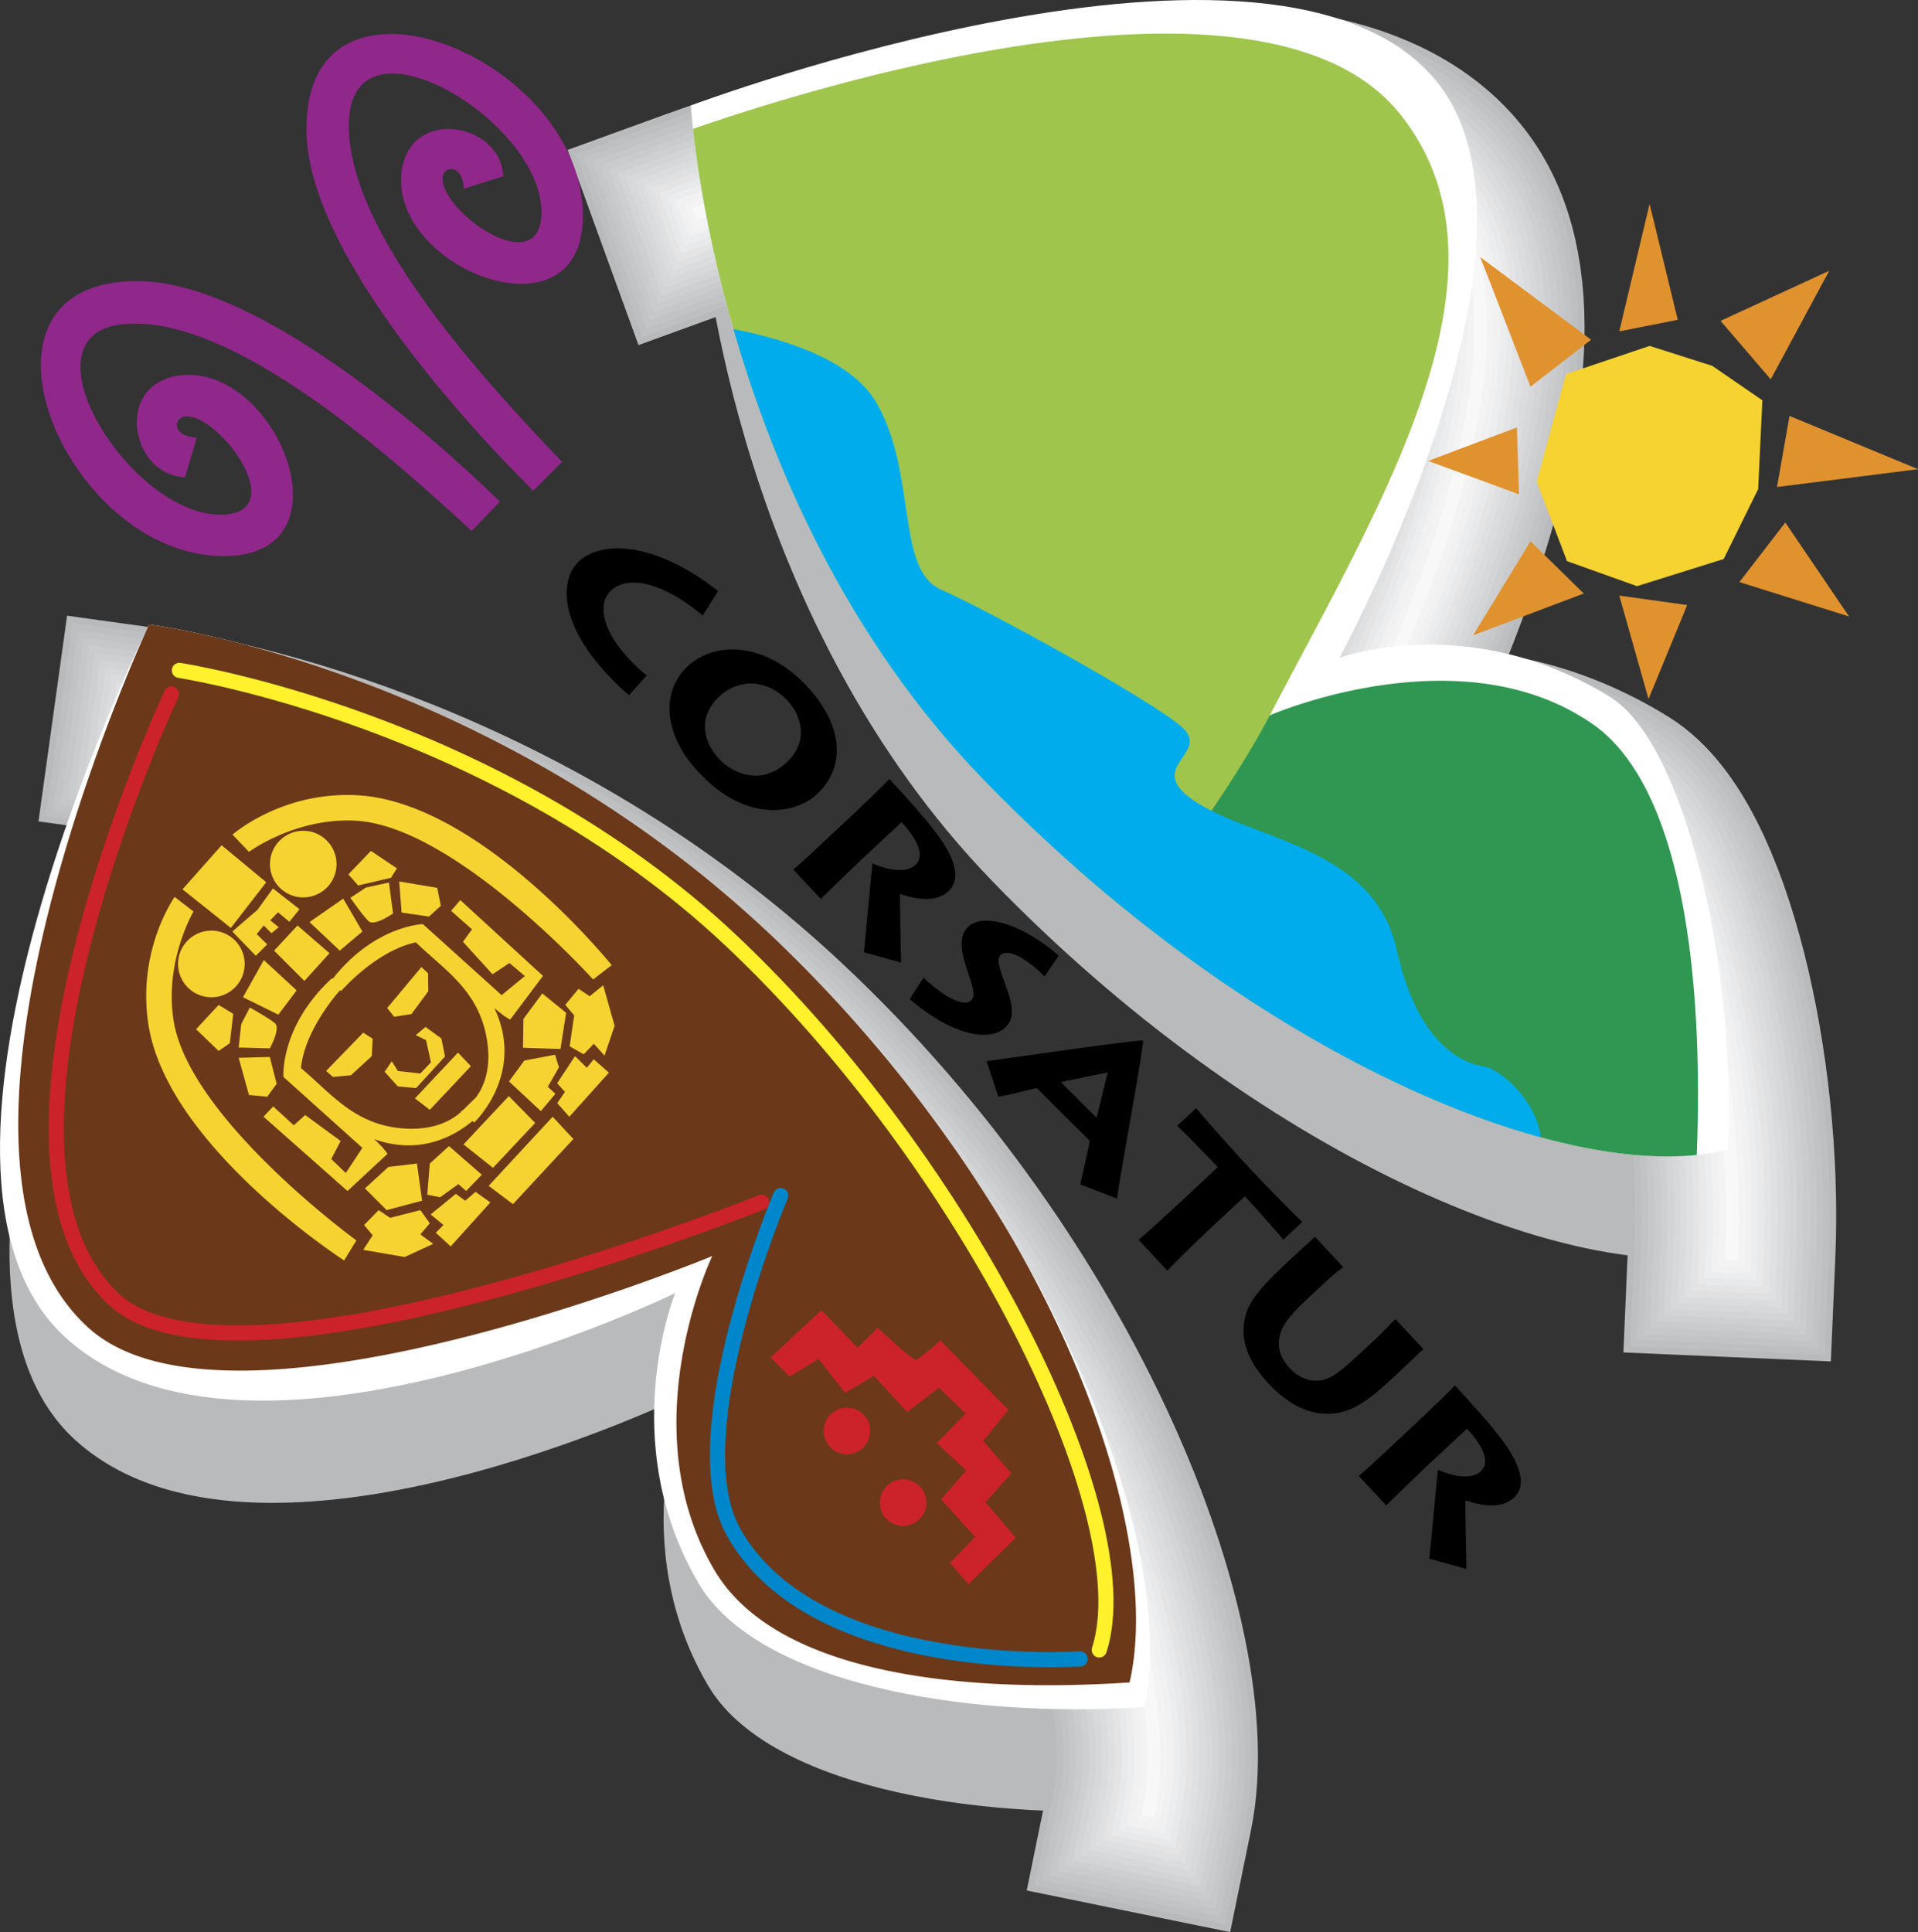
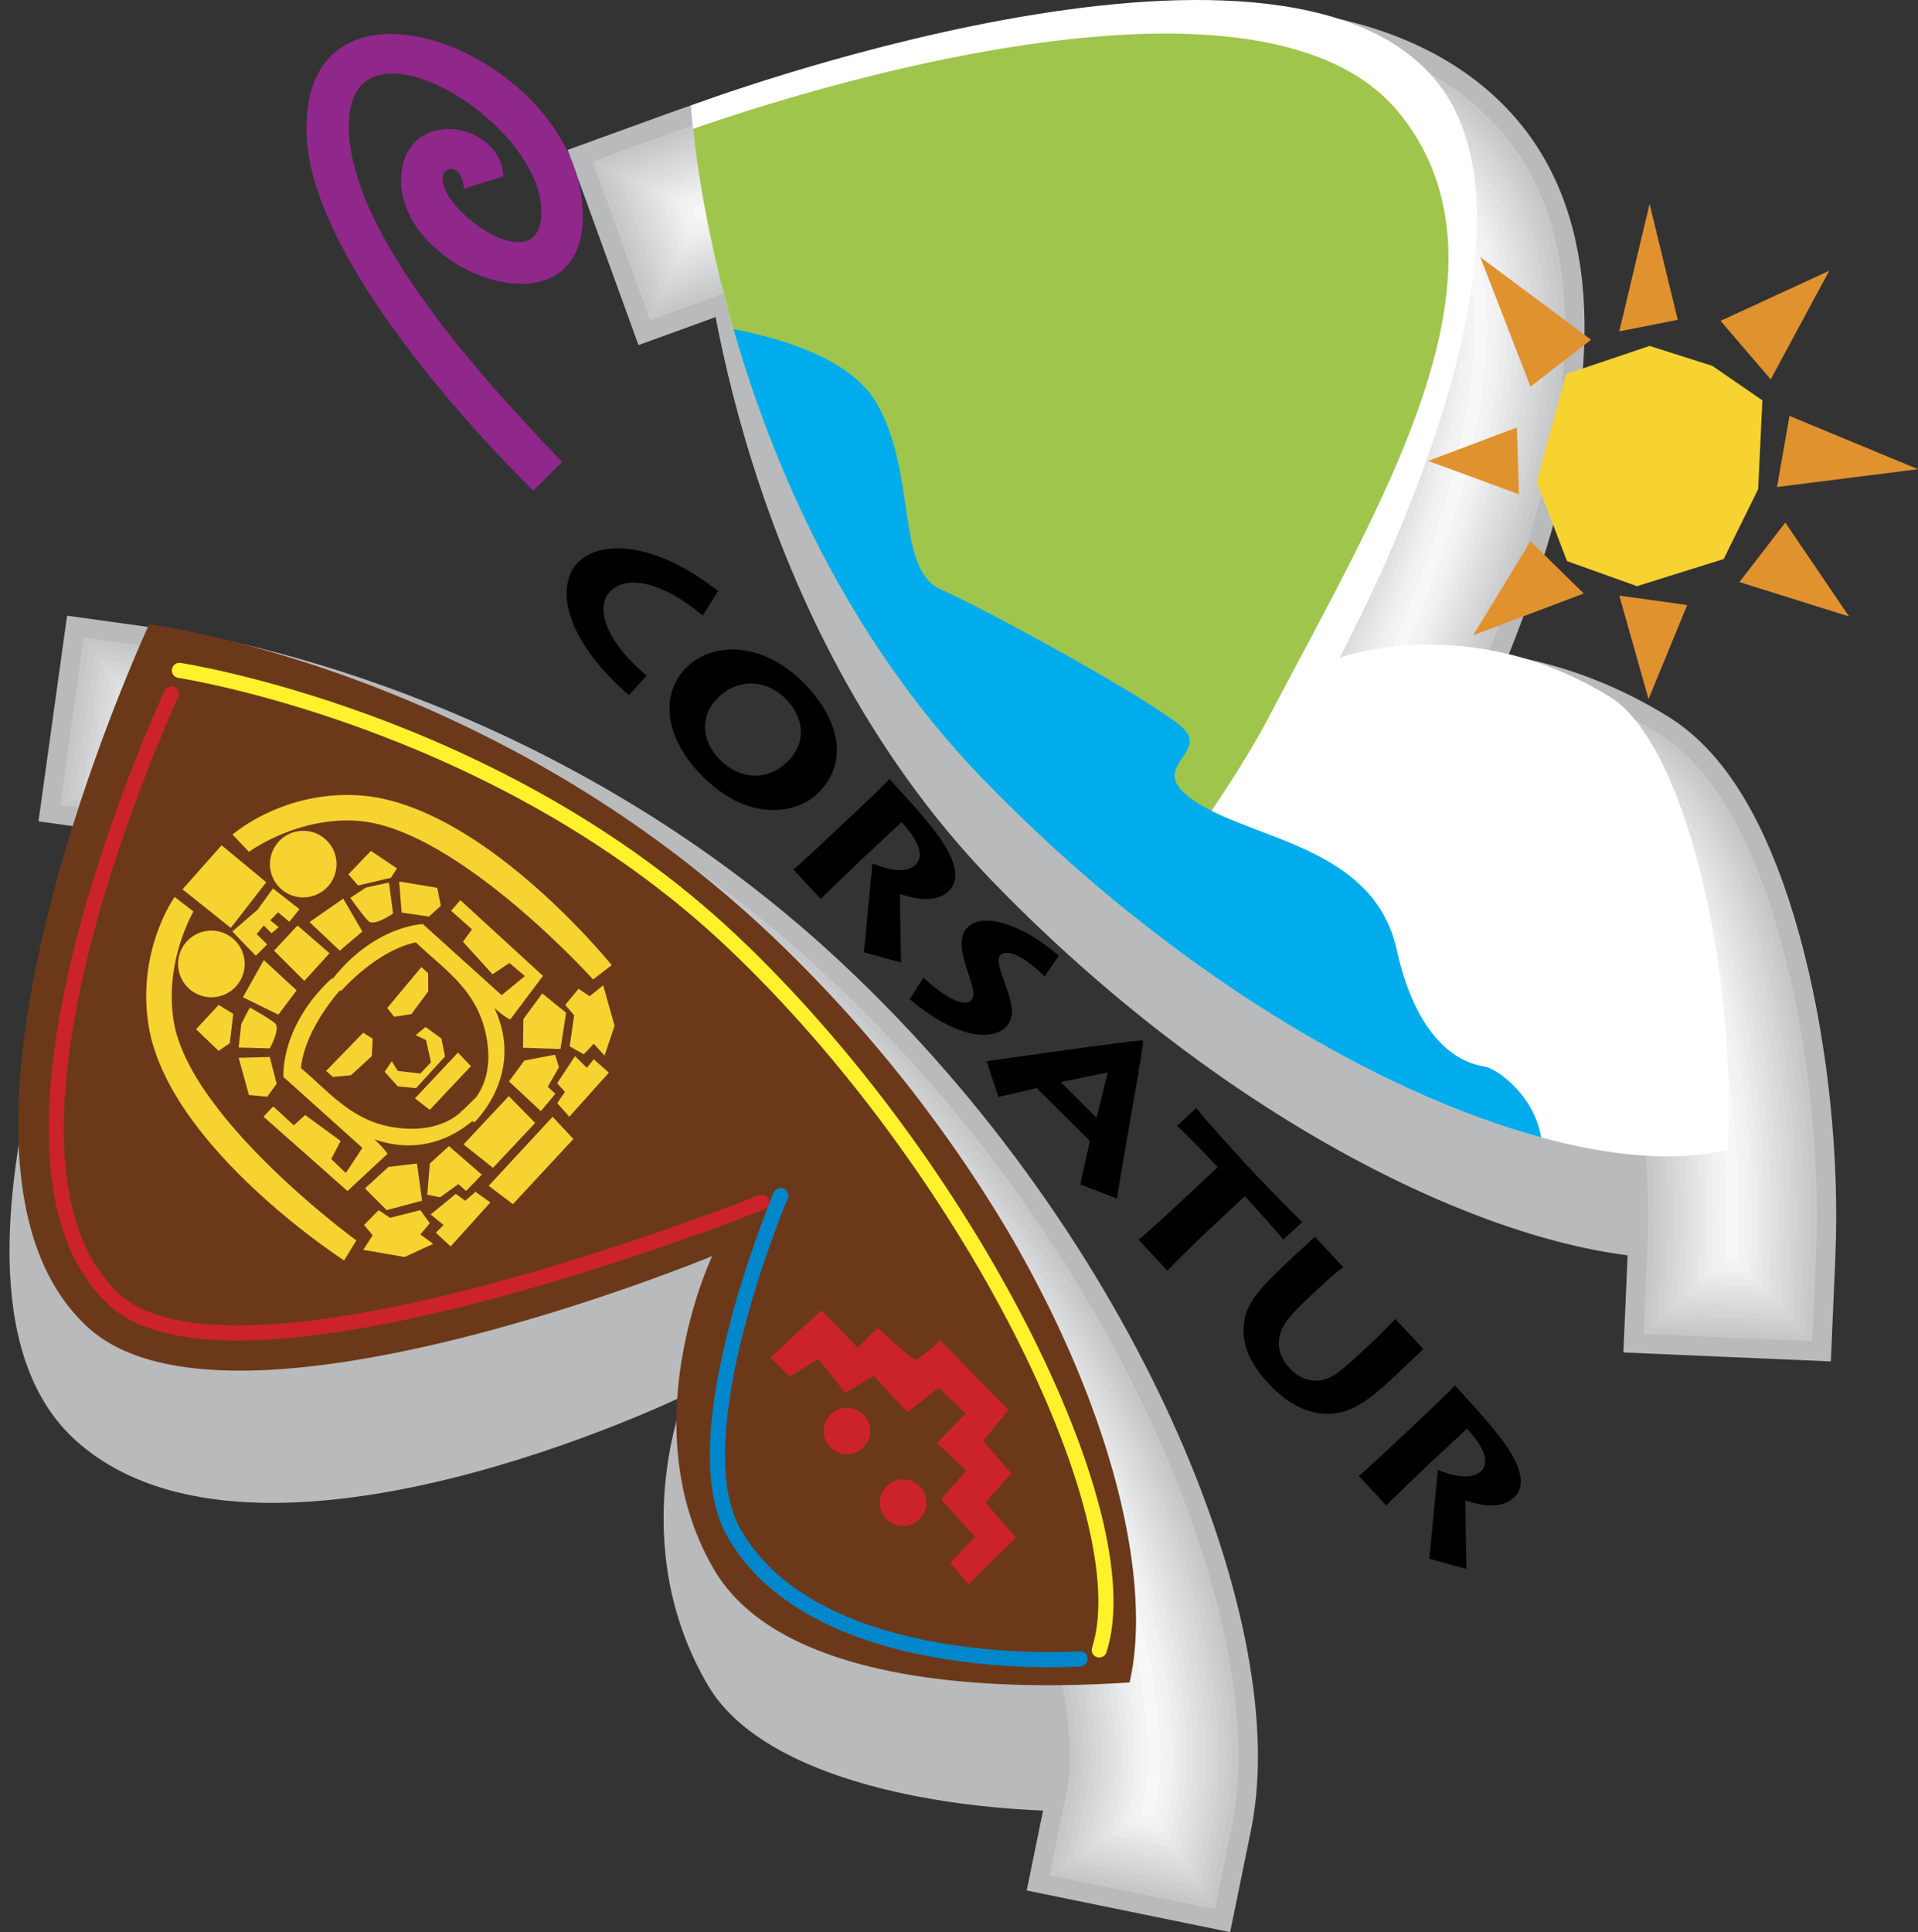
<svg xmlns="http://www.w3.org/2000/svg" width="2482" height="2500" viewBox="0 0 120.553 121.427">
  <rect x="0" y="0" width="120.553" height="121.427" fill="#333333" stroke="none" />
  <path d="M9.781 46.056c1.633.227 21.61 3.286 38.621 19.188 17.569 16.426 25.885 38.449 23.832 48.483-11.449.703-24.078-1.613-27.715-7.773-5.295-8.967-1.482-18.259-1.482-18.259S16.243 100.74 4.819 90.582c-11.165-9.929 3.135-40.724 4.962-44.526zm99.056 32.705c-9.975 2.18-29.748-6.113-46.458-23.374-15.882-16.406-18.125-39.331-18.34-42.061C47.755 11.977 81.181.264 90.58 11.994c8.098 10.105-6.153 36.146-6.153 36.146s8.167-3.026 17.012 2.459c4.644 2.882 7.892 16.687 7.398 28.162z" fill-rule="evenodd" clip-rule="evenodd" fill="#b9babc" />
  <path d="M9.781 46.056c1.633.227 21.61 3.286 38.621 19.188 17.569 16.426 25.885 38.449 23.832 48.483m-28.195-100.4C47.755 11.978 81.181.265 90.58 11.995c8.098 10.105-6.153 36.146-6.153 36.146s8.167-3.026 17.012 2.459c4.645 2.881 7.893 16.686 7.398 28.16" fill="none" stroke="#b9babc" stroke-width="13.051" stroke-linecap="square" stroke-miterlimit="1" />
-   <path d="M9.781 46.056c1.633.227 21.61 3.286 38.621 19.188 17.569 16.426 25.885 38.449 23.832 48.483m-28.195-100.4C47.755 11.978 81.181.265 90.58 11.995c8.098 10.105-6.153 36.146-6.153 36.146s8.167-3.026 17.012 2.459c4.645 2.881 7.893 16.686 7.398 28.16" fill="none" stroke="#bdbfc1" stroke-width="12.235" stroke-linecap="square" stroke-miterlimit="1" />
-   <path d="M9.781 46.056c1.633.227 21.61 3.286 38.621 19.188 17.569 16.426 25.885 38.449 23.832 48.483m-28.195-100.4C47.755 11.978 81.181.265 90.58 11.995c8.098 10.105-6.153 36.146-6.153 36.146s8.167-3.026 17.012 2.459c4.645 2.881 7.893 16.686 7.398 28.16" fill="none" stroke="#c1c3c5" stroke-width="11.419" stroke-linecap="square" stroke-miterlimit="1" />
  <path d="M9.781 46.056c1.633.227 21.61 3.286 38.621 19.188 17.569 16.426 25.885 38.449 23.832 48.483m-28.195-100.4C47.755 11.978 81.181.265 90.58 11.995c8.098 10.105-6.153 36.146-6.153 36.146s8.167-3.026 17.012 2.459c4.645 2.881 7.893 16.686 7.398 28.16" fill="none" stroke="#c6c7c9" stroke-width="10.604" stroke-linecap="square" stroke-miterlimit="1" />
  <path d="M9.781 46.056c1.633.227 21.61 3.286 38.621 19.188 17.569 16.426 25.885 38.449 23.832 48.483m-28.195-100.4C47.755 11.978 81.181.265 90.58 11.995c8.098 10.105-6.153 36.146-6.153 36.146s8.167-3.026 17.012 2.459c4.645 2.881 7.893 16.686 7.398 28.16" fill="none" stroke="#cacbcd" stroke-width="9.788" stroke-linecap="square" stroke-miterlimit="1" />
  <path d="M9.781 46.056c1.633.227 21.61 3.286 38.621 19.188 17.569 16.426 25.885 38.449 23.832 48.483m-28.195-100.4C47.755 11.978 81.181.265 90.58 11.995c8.098 10.105-6.153 36.146-6.153 36.146s8.167-3.026 17.012 2.459c4.645 2.881 7.893 16.686 7.398 28.16" fill="none" stroke="#cecfd1" stroke-width="8.973" stroke-linecap="square" stroke-miterlimit="1" />
  <path d="M9.781 46.056c1.633.227 21.61 3.286 38.621 19.188 17.569 16.426 25.885 38.449 23.832 48.483m-28.195-100.4C47.755 11.978 81.181.265 90.58 11.995c8.098 10.105-6.153 36.146-6.153 36.146s8.167-3.026 17.012 2.459c4.645 2.881 7.893 16.686 7.398 28.16" fill="none" stroke="#d3d4d5" stroke-width="8.157" stroke-linecap="square" stroke-miterlimit="1" />
  <path d="M9.781 46.056c1.633.227 21.61 3.286 38.621 19.188 17.569 16.426 25.885 38.449 23.832 48.483m-28.195-100.4C47.755 11.978 81.181.265 90.58 11.995c8.098 10.105-6.153 36.146-6.153 36.146s8.167-3.026 17.012 2.459c4.645 2.881 7.893 16.686 7.398 28.16" fill="none" stroke="#d7d8d9" stroke-width="7.341" stroke-linecap="square" stroke-miterlimit="1" />
  <path d="M9.781 46.056c1.633.227 21.61 3.286 38.621 19.188 17.569 16.426 25.885 38.449 23.832 48.483m-28.195-100.4C47.755 11.978 81.181.265 90.58 11.995c8.098 10.105-6.153 36.146-6.153 36.146s8.167-3.026 17.012 2.459c4.645 2.881 7.893 16.686 7.398 28.16" fill="none" stroke="#dbdcdd" stroke-width="6.525" stroke-linecap="square" stroke-miterlimit="1" />
  <path d="M9.781 46.056c1.633.227 21.61 3.286 38.621 19.188 17.569 16.426 25.885 38.449 23.832 48.483m-28.195-100.4C47.755 11.978 81.181.265 90.58 11.995c8.098 10.105-6.153 36.146-6.153 36.146s8.167-3.026 17.012 2.459c4.645 2.881 7.893 16.686 7.398 28.16" fill="none" stroke="#dfe0e1" stroke-width="5.71" stroke-linecap="square" stroke-miterlimit="1" />
  <path d="M9.781 46.056c1.633.227 21.61 3.286 38.621 19.188 17.569 16.426 25.885 38.449 23.832 48.483m-28.195-100.4C47.755 11.978 81.181.265 90.58 11.995c8.098 10.105-6.153 36.146-6.153 36.146s8.167-3.026 17.012 2.459c4.645 2.881 7.893 16.686 7.398 28.16" fill="none" stroke="#e4e4e5" stroke-width="4.894" stroke-linecap="square" stroke-miterlimit="1" />
  <path d="M9.781 46.056c1.633.227 21.61 3.286 38.621 19.188 17.569 16.426 25.885 38.449 23.832 48.483m-28.195-100.4C47.755 11.978 81.181.265 90.58 11.995c8.098 10.105-6.153 36.146-6.153 36.146s8.167-3.026 17.012 2.459c4.645 2.881 7.893 16.686 7.398 28.16" fill="none" stroke="#e8e9ea" stroke-width="4.079" stroke-linecap="square" stroke-miterlimit="1" />
  <path d="M9.781 46.056c1.633.227 21.61 3.286 38.621 19.188 17.569 16.426 25.885 38.449 23.832 48.483m-28.195-100.4C47.755 11.978 81.181.265 90.58 11.995c8.098 10.105-6.153 36.146-6.153 36.146s8.167-3.026 17.012 2.459c4.645 2.881 7.893 16.686 7.398 28.16" fill="none" stroke="#ecedee" stroke-width="3.263" stroke-linecap="square" stroke-miterlimit="1" />
  <path d="M9.781 46.056c1.633.227 21.61 3.286 38.621 19.188 17.569 16.426 25.885 38.449 23.832 48.483m-28.195-100.4C47.755 11.978 81.181.265 90.58 11.995c8.098 10.105-6.153 36.146-6.153 36.146s8.167-3.026 17.012 2.459c4.645 2.881 7.893 16.686 7.398 28.16" fill="none" stroke="#f1f1f2" stroke-width="2.447" stroke-linecap="square" stroke-miterlimit="1" />
  <path d="M9.781 46.056c1.633.227 21.61 3.286 38.621 19.188 17.569 16.426 25.885 38.449 23.832 48.483m-28.195-100.4C47.755 11.978 81.181.265 90.58 11.995c8.098 10.105-6.153 36.146-6.153 36.146s8.167-3.026 17.012 2.459c4.645 2.881 7.893 16.686 7.398 28.16" fill="none" stroke="#f3f3f4" stroke-width="1.631" stroke-linecap="square" stroke-miterlimit="1" />
  <path d="M9.781 46.056c1.633.227 21.61 3.286 38.621 19.188 17.569 16.426 25.885 38.449 23.832 48.483m-28.195-100.4C47.755 11.978 81.181.265 90.58 11.995c8.098 10.105-6.153 36.146-6.153 36.146s8.167-3.026 17.012 2.459c4.645 2.881 7.893 16.686 7.398 28.16" fill="none" stroke="#f8f8f8" stroke-width=".816" stroke-linecap="square" stroke-miterlimit="1" />
  <path d="M31.636 11.078l-2.476.783c-.121-1.602-1.216-1.395-1.327-.801-.373 2.017 5.899 6.581 6.188 2.559.412-5.749-11.61-13.112-12.078-6.187-.467 6.908 8.755 16.742 13.386 21.596l-1.815 1.814c-4.975-4.953-14.021-15.15-14.249-22.43-.37-11.892 17.252-4.996 17.373 5.058.098 8.042-11.724 3.619-11.423-2.351.227-4.475 6.262-3.521 6.421-.041z" fill-rule="evenodd" clip-rule="evenodd" fill="#90278a" />
  <path fill-rule="evenodd" clip-rule="evenodd" fill="#e0922f" d="M96.198 24.303l3.808-2.952-6.963-5.191 3.155 8.143zM101.778 20.824l3.676-.724-1.772-7.287-1.904 8.011zM108.142 20.166l6.832-3.149-3.677 6.824-3.155-3.675zM112.477 26.14l-.785 4.467 8.861-1.12-8.076-3.347zM109.327 36.582l2.886-3.742 4.005 5.903-6.891-2.161zM101.778 37.432l4.269.593-2.431 5.909-1.838-6.502zM92.589 39.929l6.957-2.629-3.348-3.281-3.609 5.91z" />
  <path fill-rule="evenodd" clip-rule="evenodd" fill="#f6d330" d="M98.432 23.512l5.25-1.772 3.94 1.252 3.149 2.167-.264 5.58-2.168 4.393-5.447 1.707-4.401-1.575-1.904-4.987 1.845-6.765z" />
  <path d="M40.647 42.453c-.323-.26-.718-.615-1.119-1.045-1.772-1.901-1.942-3.529-1.117-4.299 1.065-.993 3.292-.5 5.758 1.577l.968-1.545c-4.086-3.177-7.351-3.165-8.769-1.843-1.005.938-1.507 3.534 1.837 7.121.521.559.956.956 1.329 1.271l1.113-1.237zM43.23 41.865c-1.667 1.554-1.584 4.227.662 6.651 3.114 3.341 6.218 2.553 7.447 1.407 1.958-1.827 1.546-4.474-.617-6.793-2.633-2.825-5.816-2.828-7.492-1.265zm1.959 1.927c1.332-1.242 3.113-1.036 4.285.22 1.062 1.139 1.264 2.716-.061 3.932-1.514 1.391-3.282.752-4.224-.258-1.131-1.213-1.211-2.764 0-3.894zM51.594 56.502c.109-.141 2.253-2.201 2.579-2.505l2.491-2.323c1.404 1.522 1.279 2.301.875 2.678-.679.633-2.008.206-2.702-.09-.079.655-.482 5.167-.542 5.585l2.34.649c-.011-.511-.082-3.739-.07-4.312 1.255.416 2.346.483 3.059-.182.773-.721.473-2.007-.814-3.698-.747-.99-1.901-2.263-2.913-3.347-.133.184-1.943 1.912-2.201 2.152l-.705.657c-.18.168-2.883 2.729-3.129 2.879l1.732 1.857zM57.175 62.796c2.918 2.459 5.11 2.623 6.014 1.781.747-.697.311-1.836-.017-2.756-.303-.842-.576-1.53-.284-1.803.498-.465 1.745.32 2.771 1.352l.885-1.308c-2.286-2.003-4.74-2.707-5.684-1.825-.688.641-.402 1.74-.033 2.841.402 1.19.466 1.552.192 1.809-.506.473-1.947-.452-2.97-1.446l-.874 1.355zM62.751 68.933c.581-.101 2.144-.492 2.405-.557l3.333 3.317c-.018.238-.456 2.112-.592 2.741l2.312.895c.141-1.176 1.306-7.401 1.651-9.873l-.069-.075c-1.582.13-8.779 1.18-9.781 1.311l.741 2.241zm3.923-.928c.525-.107 2.417-.507 2.953-.605-.116.41-.554 2.284-.704 2.846l-2.249-2.241zM73.374 79.86c.152-.182 1.64-1.67 2.877-2.824l1.993-1.857c.44.473 2.251 2.499 2.415 2.728l1.194-1.114c-.542-.479-2.76-2.787-2.95-2.992l-.871-.934c-.11-.118-2.449-2.695-2.849-3.227l-1.194 1.113c.337.309 1.802 1.794 2.553 2.6l-1.855 1.73c-1.108 1.033-2.871 2.657-3.125 2.833l1.812 1.944zM87.989 86.181c.679-.634 1.287-1.221 1.476-1.397l-1.762-1.89c-.308.307-.826.871-1.419 1.424l-.318.296c-1.624 1.515-2.278 2.104-3.111 2.158-.622.039-1.248-.201-1.788-.781-.471-.505-.756-1.103-.678-1.777.083-.841.63-1.512 1.937-2.729l.584-.545c.781-.729 1.257-1.132 1.521-1.298l-1.782-1.911c-.197.184-.887.807-1.281 1.175l-.465.433c-2.088 1.947-2.57 2.738-2.717 3.839-.213 1.685.856 3.037 1.557 3.788 1.092 1.171 2.283 1.828 3.52 1.879 1.542.088 2.684-.756 4.333-2.294l.393-.37zM87.135 94.617c.108-.142 2.253-2.201 2.578-2.505l2.492-2.324c1.403 1.522 1.278 2.302.874 2.678-.679.633-2.008.207-2.702-.09-.079.656-.481 5.168-.542 5.586l2.34.648c-.011-.512-.081-3.739-.069-4.312 1.255.415 2.346.482 3.059-.183.773-.721.474-2.008-.813-3.698-.747-.99-1.901-2.263-2.913-3.348-.133.185-1.942 1.913-2.201 2.153l-.704.656c-.181.169-2.884 2.73-3.131 2.88l1.732 1.859z" fill-rule="evenodd" clip-rule="evenodd" />
-   <path d="M11.632 29.991l.74-2.49c-1.603-.093-1.416-1.191-.823-1.312 2.009-.408 6.683 5.783 2.666 6.142-5.74.513-13.312-11.379-6.396-11.967 6.899-.587 16.892 8.461 21.826 13.007l1.782-1.846C26.387 26.637 16.034 17.77 8.752 17.67c-11.898-.164-4.696 17.335 5.359 17.281 8.042-.043 3.414-11.786-2.549-11.38-4.471.304-3.412 6.322.07 6.42z" fill-rule="evenodd" clip-rule="evenodd" fill="#90278a" />
  <path d="M43.424 6.631S80.375-7.263 90.34 5.173c8.104 10.113-6.157 36.173-6.157 36.173s8.172-3.028 17.023 2.46c4.684 2.905 7.949 16.912 7.393 28.446-9.854 2.461-29.904-5.822-46.816-23.292C44.872 31.493 43.424 6.631 43.424 6.631z" fill="#fff" />
-   <path d="M67.329 53.976c8.6-7.334 12.488-9.021 12.488-9.021s11.997-5.238 20.299.562c5.691 3.977 6.964 16.09 6.531 27.071-9.137.935-24.653-5.386-39.055-18.081a21.77 21.77 0 0 1-.263-.531z" fill-rule="evenodd" clip-rule="evenodd" fill="#2f9751" />
  <path d="M43.558 8.1c6.127-2.14 35.76-11.764 44.432-.941 7.879 9.833-1.194 24.428-8.178 37.796-2.404 4.602-6.978 10.734-8.472 12.696a100.907 100.907 0 0 1-9.559-8.689C47.321 34.022 44.168 13.679 43.558 8.1z" fill-rule="evenodd" clip-rule="evenodd" fill="#9fc54d" />
  <path d="M46.1 20.686c3.106.597 7.379 1.888 8.964 4.592 2.607 4.446 1.201 10.516 4.089 11.78 2.887 1.266 13.044 6.836 15.089 8.6 2.044 1.763-2.684 2.542 1.124 4.868s11.014 2.812 12.42 9.162c1.405 6.351 4.51 7.193 5.494 7.334.804.114 3.169 1.834 3.582 4.46-10.273-2.802-23.422-10.479-35.08-22.52-8.644-8.93-13.247-19.791-15.682-28.276z" fill-rule="evenodd" clip-rule="evenodd" fill="#00acec" />
-   <path d="M9.373 39.243s20.998 2.613 38.759 19.218c17.76 16.604 26.073 38.928 23.785 48.823-11.523.758-24.328-1.546-27.995-7.756-5.295-8.969-1.482-18.26-1.482-18.26S15.646 94.314 4.223 84.156c-11.908-10.589 5.15-44.913 5.15-44.913z" fill="#fff" />
  <path d="M9.373 39.243s20.998 2.613 38.759 19.218c.278.259.553.52.825.781l.001.001A87.166 87.166 0 0 1 63.33 77.338c6.635 11.292 9.131 22.071 7.668 28.399-11.522.758-22.424-.844-26.091-7.054-5.296-8.968-.14-19.742-.14-19.742S14.447 91.49 5.566 83.453c-11.816-10.692 3.807-44.21 3.807-44.21z" fill-rule="evenodd" clip-rule="evenodd" fill="#6b3919" />
  <path fill-rule="evenodd" clip-rule="evenodd" fill="#e0922f" d="M95.342 26.865l-5.579 2.101 5.711 2.102-.132-4.203z" />
  <path d="M11.276 42.131s19.881 3.029 34.69 16.995c14.808 13.965 25.873 36.109 23.126 44.568" fill="none" stroke="#fff22d" stroke-width=".951" stroke-linecap="round" stroke-linejoin="round" stroke-miterlimit="3.864" />
  <path d="M49.071 75.136s-6.394 15.057-2.963 21.159c5.149 9.162 21.784 7.961 21.784 7.961" fill="none" stroke="#0086ca" stroke-width=".951" stroke-linecap="round" stroke-linejoin="round" stroke-miterlimit="3.864" />
  <path d="M47.871 75.558S14.74 88.855 7.111 81.615c-9.8-9.303 3.667-38.001 3.667-38.001" fill="none" stroke="#cc2229" stroke-width=".951" stroke-linecap="round" stroke-linejoin="round" stroke-miterlimit="3.864" />
  <path d="M48.429 85.312l3.204-2.972 2.275 2.367 1.253-1.253s2.183 2.043 2.415 1.996c.232-.046 1.532-1.207 1.532-1.207l4.271 4.364-1.578 1.95 1.765 2.043-1.625 1.812 1.903 2.229-2.972 2.927-1.16-1.349 1.577-1.625-2.135-2.369 1.579-1.811-1.858-1.718 1.811-1.857-1.671-1.625-1.997 1.532-2.089-2.275-1.811 1.068-1.671-2.136-1.811 1.113-1.207-1.204z" fill-rule="evenodd" clip-rule="evenodd" fill="#cc2229" />
  <path d="M51.772 89.932a1.462 1.462 0 1 1 2.927 0 1.463 1.463 0 0 1-2.927 0zM55.301 94.437a1.462 1.462 0 1 1 2.925-.001 1.462 1.462 0 0 1-2.925.001z" fill="#cc2229" />
  <path d="M14.443 65.564l-.701.485-1.418-1.365 1.418-1.526.917.557-.216 1.849zm7.13-9.087l1.204 2.065-1.419 1.204-1.904-1.796 2.119-1.473zm-4.508 2.173l-.484-.485-.449.539.664.647-.718.718-1.473-1.526 1.581-1.365.969-1.342 1.672 1.305-.639.79-.713-.594-.489.503.533.432-.454.378zm12.069 13.273l2.847-3.036 1.658 1.687-2.654 2.822-1.851-1.473zm1.581 2.604l4.021-4.341 1.303 1.398-3.797 4.092-1.527-1.149zm5.09-8.769l.283-1.943-.557-.664.833-1.009.699.469.849-.687.719 2.544-.634 1.873-.674-.742-.635.662-.883-.503zm-2.849.895l1.931-.365.245.787-.702 1.229.479.438-.915 1.089-2.002-1.866.964-1.312zm1.127-4.218l1.5 1.215-.356 2.277-2.355-.077.026-1.809 1.185-1.606zm-8.841-5.084l-.151-1.953 2.39.399.227 1.132-.742.674-1.724-.252zm-2.074.543c-.361-.341-1.147-1.469-1.147-1.469l.979-.644 1.447-.315.258 1.942c.001 0-1.176.827-1.537.486zm-4.342-5.666a2.092 2.092 0 1 1 .437 4.161 2.092 2.092 0 0 1-.437-4.161zm-4.896.895l2.805 2.323-2.227 2.871-3.036-2.426 2.458-2.768zm.684-.669s3.106-2.747 7.885-2.472c7.712.442 15.949 10.676 15.949 10.676l-1.169.899s-8.667-9.6-14.882-9.975c-3.792-.23-6.747 1.955-6.747 1.955l-1.036-1.083zm20.41 16.872l.487-.702-.491-.544 1.121-1.707.745.734.432-.533.955.839-2.49 2.772-.759-.859zm-8.602 6.728l.593.826-.593.7.809.593-1.796.826-2.604-.449.592-.915-.539-.647.916-.934.719.484 1.903-.484zm.593-2.928l1.204-1.096 2.065 1.797-.987 1.023-.485-.432-1.149.826-.808-.162.16-1.956zm-4.077 1.562l1.474-1.348 1.795-.215.324 2.335-2.228.593-1.365-1.365zm-6.375-4.507l.61-.646 1.292 1.186.719-.646 2.227 1.634-.593 1.132.916.88 1.042-1.58-4.958-4.455s-.251-3.161 3.053-6.214l.04.044c2.648-3.36 5.67-3.437 5.67-3.437l4.948 4.464 1.462-1.201-.971-.818-1.063.707-1.858-2.043.568-.782-1.314-1.162.579-.675 5.196 4.763-2.059 2.744s-.34-.145-.998-.726c1.973 4.163-1.266 7.195-1.266 7.195l-.112-.091c-1.116.935-3.27 2.164-6.164 1.146.646.594.826.917.826.917l-2.514 2.335-5.278-4.671zm4.812-7.948c-.426.481-2.223 2.632-2.46 4.894 1.957 1.635 3.466 3.7 6.735 3.808 1.672.056 2.715-.501 3.334-1.058-.027-.022.027-.05.118-.111l.822-.806c.491-.674.939-1.771.708-3.435-.449-3.24-2.661-4.524-4.491-6.3-2.526.536-4.699 3.058-4.699 3.058l-.067-.05zm5.712 4.53l-.309-1.394-.647-.312.614-.516.998.726.227 1.132-1.818 1.985-1.149-.108-.826-.916.449-.664.377.61 1.419.161.665-.704zm-1.006 2.268l2.705-2.878.812.854-2.583 2.742-.934-.718zm.406-8.254l.42.39.011 1.137-1.06 1.43-1.084.168-.437-.55 2.15-2.575zm-5.991 6.53l2.335-2.406.592.377-.053 1.096-1.312 1.203-1.131.107-.431-.377zm-3.538-.88l.431 1.688-.593.81-1.149-.108L15 66.48l1.958-.053zm.323-2.119c.377.323-.323 1.58-.323 1.58L15 65.834l.162-1.474.539-1.041s1.203.664 1.58.989zm-.054-4.562l1.473-1.581 2.012 1.742-1.581 1.742-1.904-1.903zm-6.035.834a2.093 2.093 0 1 1 4.186.002 2.093 2.093 0 0 1-4.186-.002zm-.215-4.211l1.185.916s-1.864 3.167-1.24 6.915C11.947 70.343 22.4 77.958 22.4 77.958l-.772 1.257S10.589 72.093 9.342 64.469c-.772-4.723 1.635-8.1 1.635-8.1zm18.912 18.535l.934.664-2.497 2.767-.933-.862.484-.485-.808-.664 1.58-1.293.593.431.647-.558zM21.897 54.95l1.418-1.473 1.634 1.096-.377.593-2.065.485-.61-.701zm-3.251 7.291l-1.149 1.527-2.227-1.096 1.312-2.335 2.064 1.904z" fill="#f6d330" />
</svg>